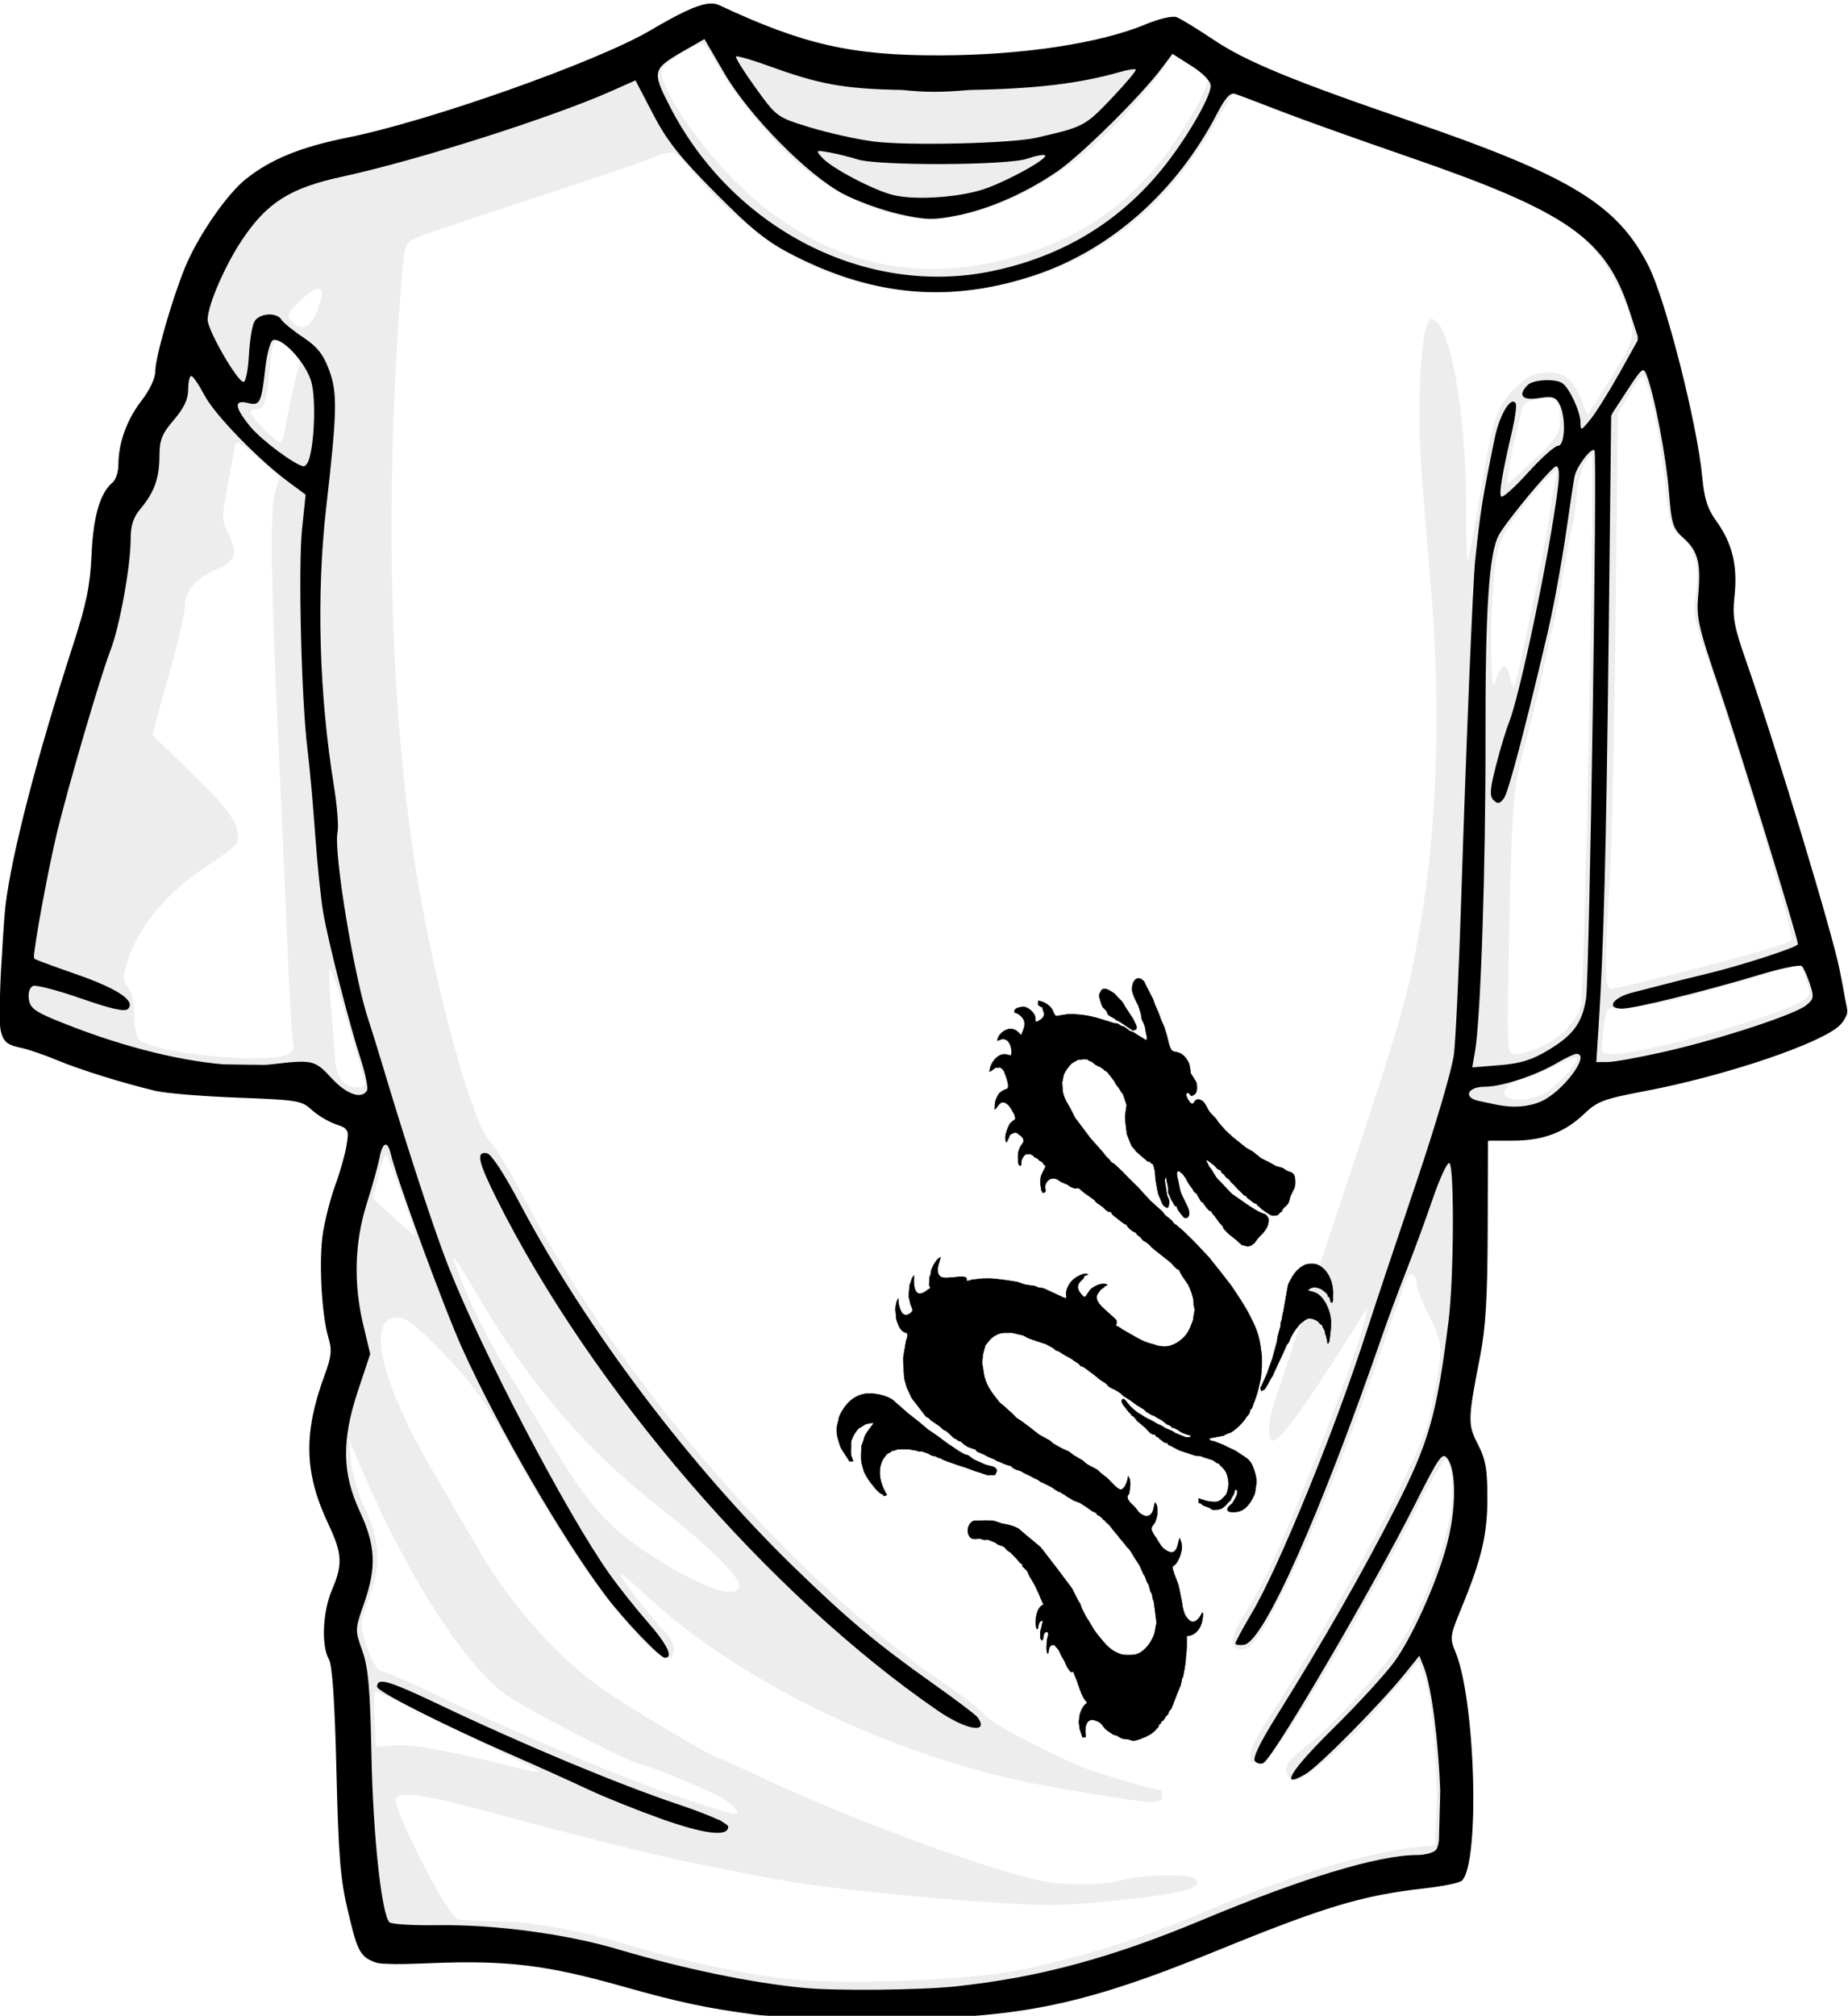
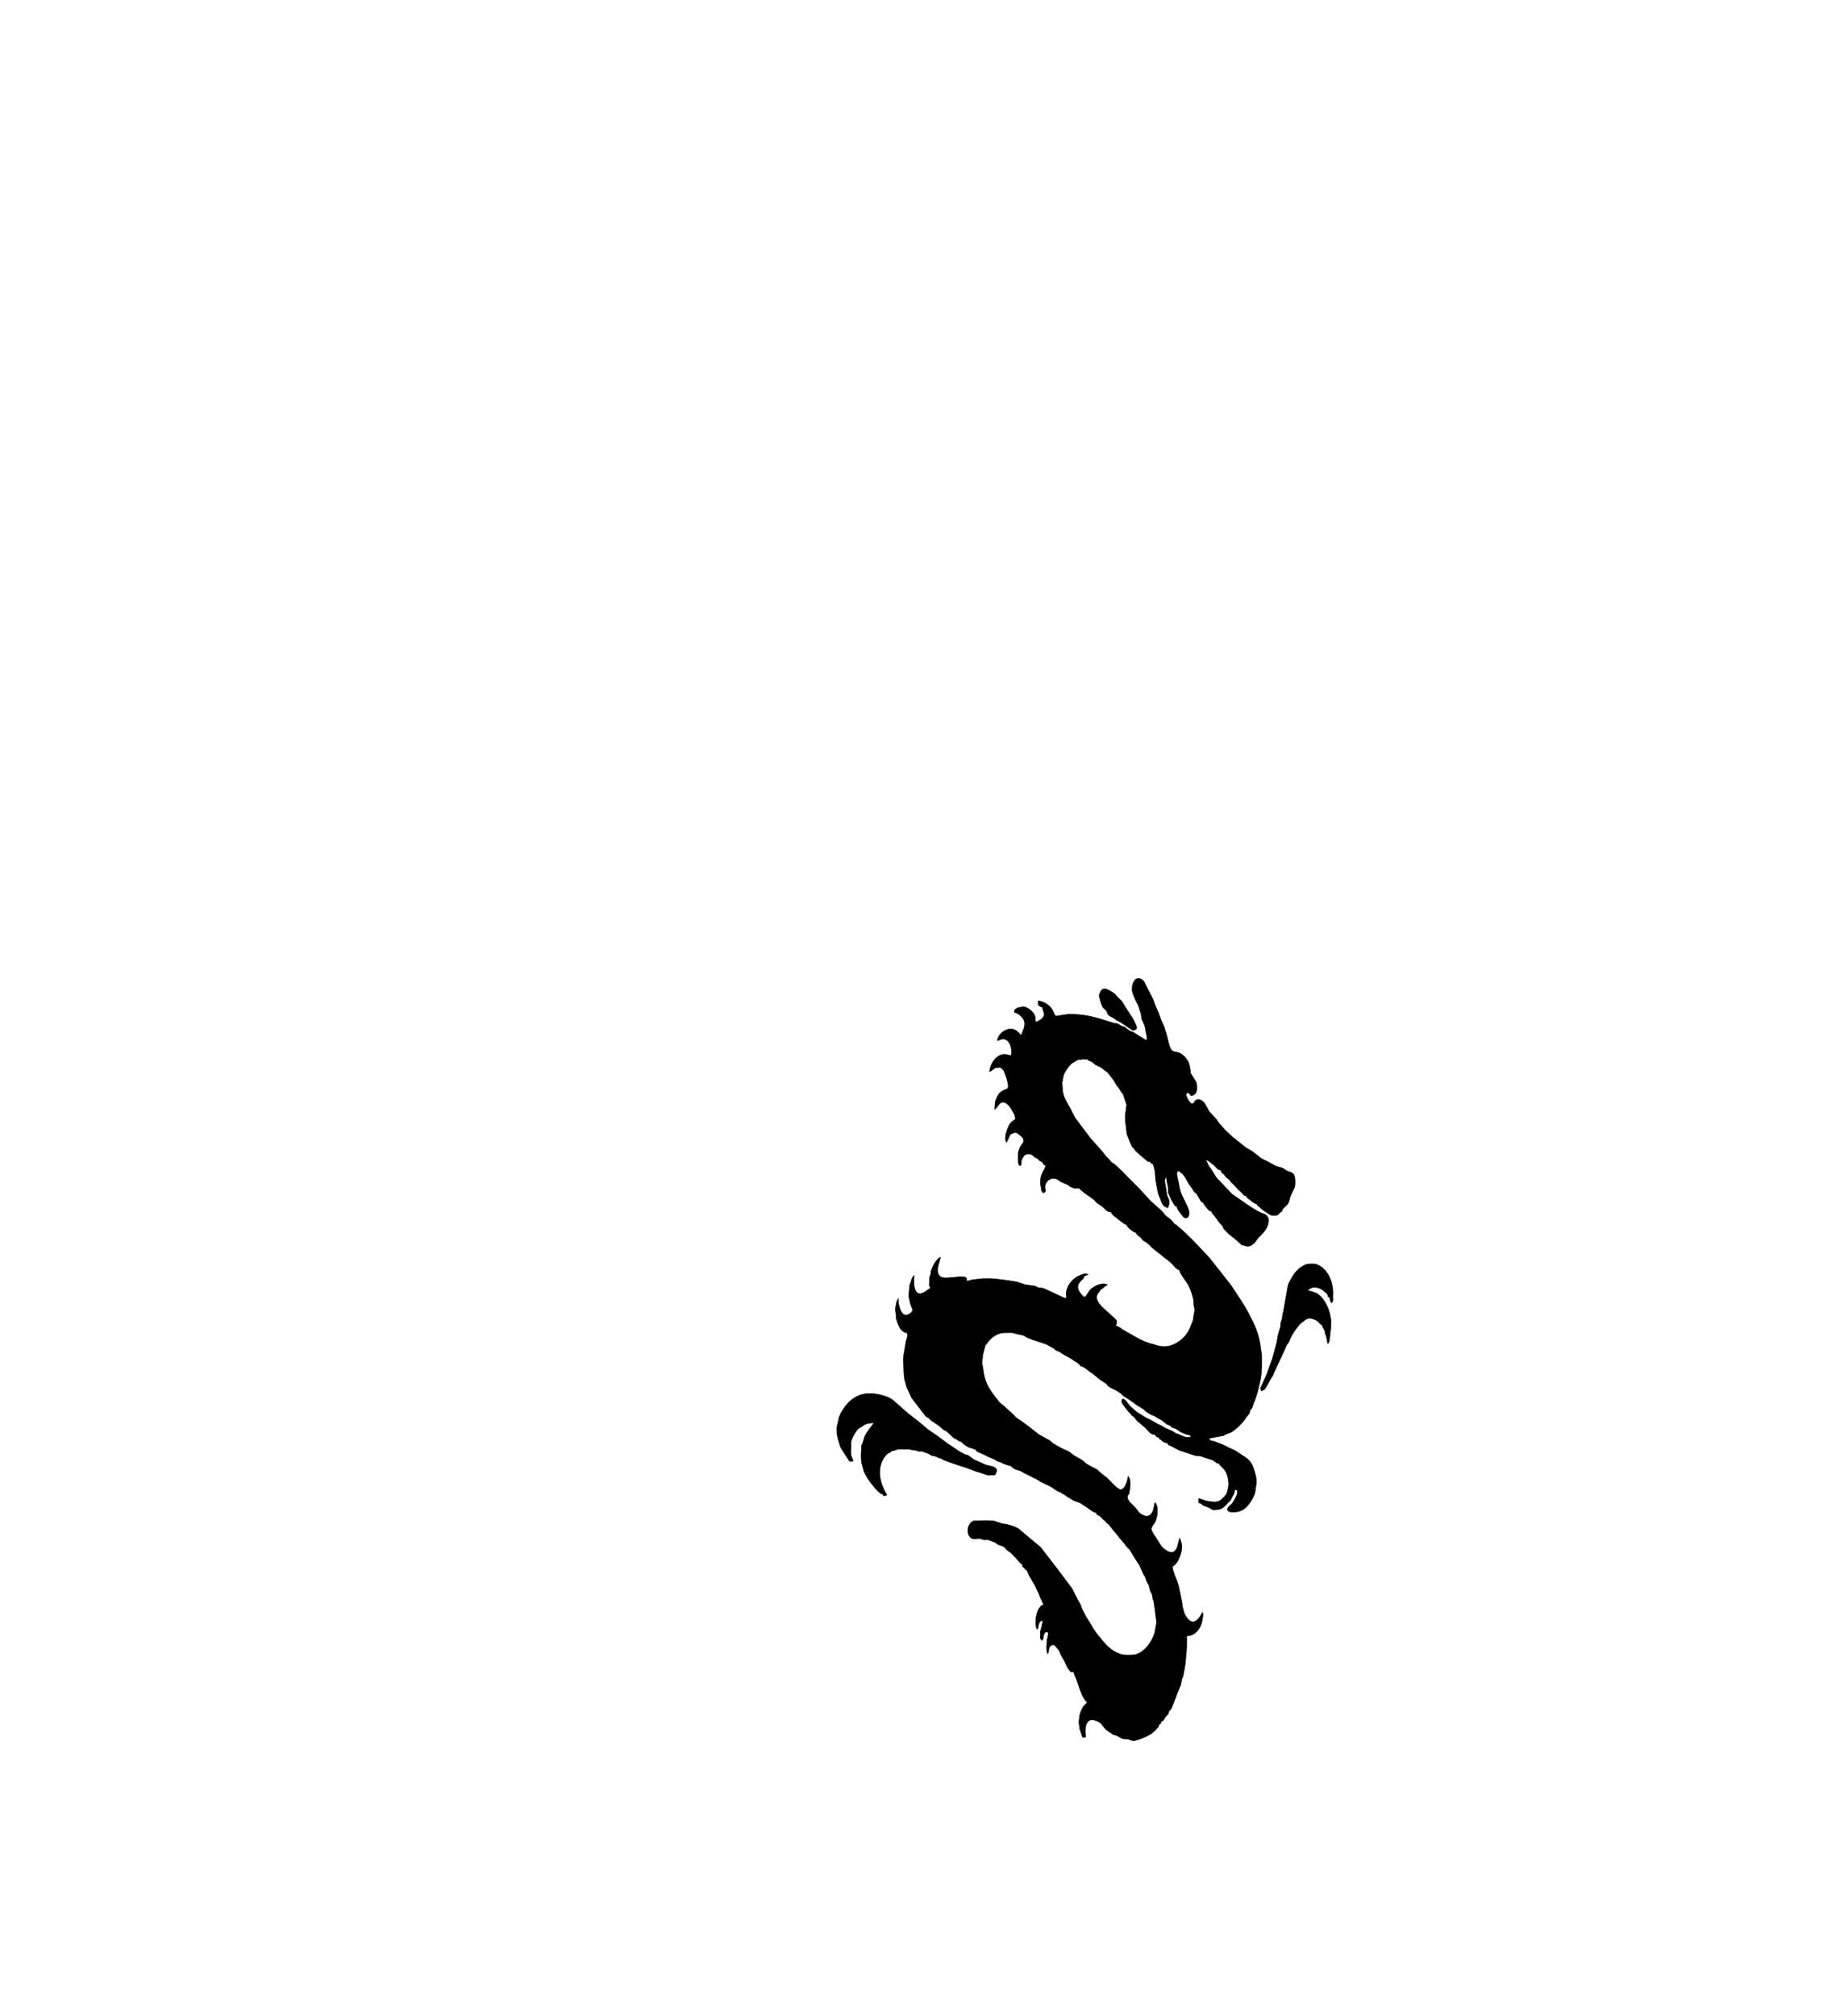
<svg xmlns="http://www.w3.org/2000/svg" xmlns:xlink="http://www.w3.org/1999/xlink" width="729.656" height="795.545">
  <title>My Shirt</title>
  <defs>
    <symbol width="3.658in" viewBox="0 0 1463 1595" id="svg_3" height="3.987in">
      <path stroke="black" id="svg_2" fill="#000000" d="m629,99c0,0 -1,7 -1,7c5,3 5,4 11,5c1,8 4,9 4,13c0,8 -14,13 -21,15c-1,-3 -1,-9 -2,-12c-5,-9 -18,-16 -27,-17c-5,0 -20,1 -23,6c-1,1 -1,2 -1,4c11,2 27,11 25,24c-1,8 -6,13 -8,19c-7,-3 -8,-8 -20,-11c-14,-4 -38,7 -40,21c5,-1 12,-4 16,-3c12,1 19,12 19,24c0,0 -1,7 -1,7c-9,0 -6,-2 -18,-2c-16,0 -34,15 -36,32c12,-4 12,-9 21,-7c5,-3 9,1 13,4c2,2 3,4 4,7c3,5 9,19 8,25c-1,4 -4,4 -7,5c-5,1 -10,4 -14,6c-5,4 -11,13 -12,19c0,0 -1,12 -1,12c6,-3 11,-12 18,-13c7,-2 17,5 21,10c2,2 4,5 6,8c3,4 5,5 5,10c5,4 -6,7 -11,11c-5,4 -12,18 -13,25c-1,4 0,8 2,11c6,-5 6,-11 11,-15c2,-1 4,-1 6,-2c8,-3 10,0 17,4c3,1 9,6 9,10c1,4 -6,8 -9,13c-6,10 -5,12 -5,23c0,3 0,10 4,11c2,1 3,-1 4,-3c0,0 0,-5 0,-5c1,-5 5,-9 9,-12c7,-3 15,-2 21,2c0,0 4,3 4,3c0,0 6,2 6,2c0,0 5,4 5,4c7,3 6,1 11,8c3,0 5,2 3,5c0,1 -9,12 -11,18c0,0 -1,6 -1,6c-1,13 2,11 2,19c0,0 4,5 4,5c12,-3 3,-5 6,-15c4,-9 13,-13 22,-12c6,0 11,3 16,6c0,0 18,6 18,6c0,0 5,3 5,3c2,1 12,4 14,4c3,0 5,-1 9,0c0,0 12,8 12,8c0,0 24,13 24,13c0,0 7,6 7,6c0,0 15,8 15,8c7,5 11,10 21,10c1,4 6,7 10,9c7,4 21,14 28,15c2,6 17,14 23,15c2,4 6,6 10,8c0,0 8,7 8,7c0,0 7,3 7,3c0,0 8,5 8,5c0,0 6,5 6,5c0,0 11,7 11,7c0,0 33,20 33,20c7,4 16,15 24,16c2,7 16,21 22,28c6,10 11,20 13,31c0,0 0,7 0,7c0,0 2,7 2,7c1,3 -1,8 -2,12c0,0 -2,10 -2,10c0,0 -8,15 -8,15c-4,6 -7,10 -13,15c-13,11 -33,19 -50,19c-5,0 -14,-1 -19,-2c0,0 -7,-2 -7,-2c-17,-3 -29,-7 -45,-14c0,0 -34,-15 -34,-15c-5,-3 -11,-6 -16,-7c1,-3 3,-6 2,-9c-1,-3 -8,-7 -11,-9c-10,-8 -22,-14 -31,-23c-9,-9 -10,-16 0,-24c2,-3 4,-4 8,-6c6,-3 4,-4 12,-6c-11,-6 -35,2 -44,10c0,0 -11,12 -11,12c-3,1 -6,-1 -8,-3c-5,-4 -13,-12 -10,-19c3,-7 12,-11 14,-13c1,-2 1,-3 1,-4c0,0 10,-3 10,-3c-5,-2 -13,-1 -18,1c-16,4 -35,17 -37,35c0,4 2,7 0,8c-3,1 -12,-3 -15,-4c0,0 -39,-14 -39,-14c-8,-2 -8,-1 -14,-2c0,0 -9,-3 -9,-3c0,0 -25,-3 -25,-3c0,0 -19,-5 -19,-5c-13,-2 -56,-7 -68,-7c0,0 -18,0 -18,0c0,0 -26,2 -26,2c-7,1 -4,2 -14,2c0,-2 1,-4 0,-5c-2,-3 -12,-3 -15,-3c0,0 -14,1 -14,1c0,0 -20,1 -20,1c-5,0 -14,0 -18,-4c-11,-10 1,-27 3,-35c-10,3 -20,16 -24,26c0,0 -1,6 -1,6c0,0 -3,6 -3,6c0,0 -1,14 -1,14c0,0 3,6 3,6c-10,4 -17,11 -28,10c-14,-1 -14,-24 -12,-34c-5,3 -6,6 -8,11c-6,11 -3,8 -5,18c0,4 -1,6 -1,10c0,0 3,11 3,11c0,4 7,12 6,16c-2,4 -12,9 -17,8c-3,0 -6,-1 -8,-3c-6,-5 -11,-19 -10,-28c-6,6 -6,14 -8,21c2,3 2,11 2,15c2,7 5,13 9,19c4,4 6,6 11,8c3,1 7,1 8,4c1,3 -3,11 -4,14c0,0 -7,30 -7,30c0,0 0,11 0,11c0,0 2,28 2,28c0,0 6,17 6,17c0,0 12,20 12,20c0,0 15,15 15,15c0,0 20,20 20,20c0,0 7,3 7,3c0,0 5,4 5,4c0,0 21,11 21,11c0,0 10,7 10,7c0,0 8,3 8,3c0,0 18,13 18,13c0,0 6,2 6,2c0,0 5,3 5,3c0,0 7,2 7,2c0,0 7,5 7,5c0,0 10,5 10,5c0,0 19,5 19,5c2,5 9,5 13,7c0,0 9,3 9,3c0,0 7,3 7,3c0,0 18,6 18,6c0,0 6,3 6,3c0,0 8,2 8,2c0,0 8,3 8,3c0,0 11,3 11,3c0,0 6,1 6,1c4,2 4,4 13,7c0,0 12,3 12,3c0,0 9,4 9,4c0,0 16,6 16,6c0,0 7,3 7,3c0,0 11,4 11,4c0,0 5,3 5,3c0,0 19,7 19,7c0,0 12,5 12,5c0,0 5,3 5,3c0,0 11,5 11,5c2,0 3,0 4,0c3,4 5,3 9,5c0,0 7,4 7,4c0,0 7,3 7,3c0,0 8,4 8,4c0,0 17,5 17,5c0,0 14,7 14,7c9,4 17,11 27,12c0,0 0,3 0,3c4,1 14,6 16,10c4,0 3,2 9,6c6,3 11,9 16,14c0,0 10,9 10,9c3,2 2,3 7,7c0,0 10,9 10,9c0,0 7,7 7,7c3,3 4,2 8,7c0,0 11,14 11,14c0,0 11,13 11,13c0,0 10,17 10,17c0,0 4,5 4,5c0,0 4,9 4,9c0,0 5,7 5,7c0,0 4,12 4,12c0,0 4,5 4,5c0,0 1,7 1,7c0,0 3,7 3,7c0,0 3,17 3,17c0,0 1,8 1,8c1,5 2,11 2,16c0,0 -2,7 -2,7c-1,5 -2,10 -4,14c-10,20 -32,38 -55,38c-13,0 -23,1 -36,-4c-16,-5 -29,-15 -41,-27c-7,-6 -13,-12 -19,-19c0,0 -9,-12 -9,-12c0,0 -9,-11 -9,-11c0,0 -10,-15 -10,-15c0,0 -4,-9 -4,-9c0,0 -5,-6 -5,-6c0,0 -15,-23 -15,-23c0,0 -37,-38 -37,-38c0,0 -40,-40 -40,-40c0,0 -42,-27 -42,-27c0,0 -12,-8 -12,-8c-10,-5 -29,-9 -41,-10c0,0 -19,-5 -19,-5c-15,-2 -31,-1 -47,-1c-3,0 -6,0 -9,2c-7,3 -13,13 -10,21c5,16 25,10 27,10c0,0 5,1 5,1c0,0 8,2 8,2c4,0 5,-1 11,0c0,0 16,5 16,5c3,1 4,3 8,4c5,2 10,2 15,5c0,0 7,6 7,6c0,0 8,4 8,4c0,0 15,12 15,12c4,3 8,9 14,10c0,0 0,4 0,4c0,0 12,9 12,9c0,0 5,9 5,9c0,0 13,17 13,17c0,0 8,13 8,13c0,0 3,5 3,5c0,0 3,6 3,6c0,0 8,14 8,14c-15,3 -21,23 -20,37c0,0 2,8 2,8c0,0 3,0 3,0c3,-9 2,-14 13,-16c0,0 -3,11 -3,11c0,0 -4,11 -4,11c0,0 0,12 0,12c0,0 4,4 4,4c6,-4 1,-7 7,-14c3,-3 9,-3 9,2c0,3 -2,7 -3,10c-1,4 -2,19 -1,23c0,2 2,3 3,4c0,0 3,-11 3,-11c2,-4 8,-7 13,-5c2,1 4,4 6,5c9,8 5,6 11,15c0,0 7,9 7,9c0,0 7,12 7,12c2,3 8,9 10,10c2,0 4,-1 6,-1c1,6 6,12 8,17c0,0 3,7 3,7c4,9 12,28 21,33c0,0 0,3 0,3c-9,4 -15,14 -18,23c0,0 -2,12 -2,12c0,0 2,13 2,13c0,0 7,16 7,16c0,0 8,-1 8,-1c-3,-12 -2,-30 14,-32c3,-1 13,2 16,3c12,4 14,13 23,17c0,0 15,8 15,8c0,0 9,2 9,2c5,2 10,5 15,6c0,0 13,1 13,1c9,2 10,4 20,2c8,-1 15,-4 23,-6c11,-4 19,-7 28,-15c4,-4 5,-2 6,-8c4,-1 5,-2 6,-6c6,-1 6,-3 10,-8c4,-4 8,-4 9,-11c5,-2 7,-6 9,-10c0,0 12,-23 12,-23c0,0 9,-16 9,-16c2,-6 2,-8 3,-11c0,0 3,-5 3,-5c2,-7 7,-26 7,-33c0,0 2,-14 2,-14c0,0 1,-14 1,-14c0,0 0,-15 0,-15c16,0 30,-8 37,-23c0,0 2,-6 2,-6c1,-6 3,-9 1,-15c-5,5 -6,9 -12,13c-13,10 -23,3 -32,-9c-2,-3 -5,-12 -6,-16c0,0 -1,-7 -1,-7c0,0 -6,-24 -6,-24c0,0 -2,-7 -2,-7c-4,-12 -14,-25 -15,-37c13,-3 25,-26 24,-38c0,-4 -3,-11 -5,-15c-5,9 -5,22 -16,26c-5,2 -11,0 -16,-2c-14,-6 -18,-14 -27,-25c-3,-3 -11,-12 -11,-16c-1,-4 5,-9 8,-12c6,-9 9,-21 6,-31c-1,-4 -2,-5 -5,-7c-1,4 -3,9 -4,13c-3,10 -14,15 -24,11c-14,-5 -12,-7 -22,-16c0,0 -12,-9 -12,-9c-5,-5 -10,-11 -2,-16c2,-10 7,-25 -2,-33c-1,9 -9,26 -20,25c-4,-1 -10,-5 -13,-7c0,0 -19,-15 -19,-15c0,0 -12,-7 -12,-7c0,0 -13,-9 -13,-9c0,0 -10,-4 -10,-4c0,0 -12,-5 -12,-5c-9,-4 -9,-6 -15,-9c0,0 -20,-9 -20,-9c0,0 -12,-7 -12,-7c0,0 -14,-5 -14,-5c0,0 -8,-3 -8,-3c0,0 -9,-4 -9,-4c0,0 -9,-4 -9,-4c0,0 -7,-5 -7,-5c0,0 -28,-12 -28,-12c0,0 -23,-14 -23,-14c0,0 -21,-12 -21,-12c0,0 -12,-6 -12,-6c0,0 -7,-6 -7,-6c0,0 -23,-16 -23,-16c0,0 -11,-7 -11,-7c-4,-4 -11,-11 -15,-15c-15,-16 -22,-27 -25,-49c-1,-4 -2,-7 -2,-11c1,-10 1,-14 5,-24c0,0 3,-8 3,-8c1,-2 3,-3 5,-5c10,-11 25,-18 40,-19c3,0 4,0 7,0c0,0 15,0 15,0c0,0 10,2 10,2c0,0 17,3 17,3c6,2 9,4 12,5c0,0 14,4 14,4c0,0 31,8 31,8c0,0 19,8 19,8c2,1 3,3 6,4c0,0 7,2 7,2c0,0 12,6 12,6c0,0 19,8 19,8c0,0 5,3 5,3c6,3 14,6 18,11c6,0 18,8 23,11c0,0 6,3 6,3c0,0 19,12 19,12c0,0 8,4 8,4c5,2 8,4 12,8c8,5 13,5 21,9c0,0 10,5 10,5c0,0 5,4 5,4c0,0 20,10 20,10c0,0 14,8 14,8c0,0 17,8 17,8c0,0 7,5 7,5c0,0 13,6 13,6c0,0 7,2 7,2c0,0 6,3 6,3c0,0 12,5 12,5c0,0 13,8 13,8c5,2 8,1 12,6c6,0 16,5 21,8c6,3 18,6 25,7c0,0 0,4 0,4c0,0 -11,0 -11,0c0,0 -26,-8 -26,-8c0,0 -8,-4 -8,-4c0,0 -18,-6 -18,-6c0,0 -8,-4 -8,-4c0,0 -9,-3 -9,-3c0,0 -18,-8 -18,-8c0,0 -11,-4 -11,-4c0,0 -23,-11 -23,-11c-5,-3 -16,-10 -20,-14c0,0 -7,-7 -7,-7c-2,-1 -7,-7 -10,-3c-3,3 1,8 3,10c0,0 11,11 11,11c3,3 8,6 10,9c7,2 8,6 13,10c0,0 20,13 20,13c8,6 12,13 24,13c2,4 5,5 9,5c1,4 3,3 6,5c6,4 8,6 16,6c1,4 3,4 7,5c0,0 22,9 22,9c0,0 39,10 39,10c0,0 13,1 13,1c0,0 11,3 11,3c0,0 20,5 20,5c5,2 8,6 17,7c0,0 0,3 0,3c4,1 4,1 6,4c4,1 11,10 12,14c4,10 5,19 1,29c-2,6 -2,7 -7,11c-13,11 -20,12 -36,10c0,0 -9,-1 -9,-1c0,0 -20,-5 -20,-5c0,0 0,8 0,8c6,1 6,2 11,5c0,0 14,4 14,4c4,1 6,4 10,4c2,1 4,1 6,0c14,1 22,-4 32,-13c0,0 6,-4 6,-4c0,0 3,-5 3,-5c5,-7 6,-5 8,-15c0,0 6,0 6,0c0,2 0,5 0,7c-2,6 -9,15 -13,19c-3,2 -12,7 -12,11c0,5 12,5 15,5c8,0 17,-1 25,-5c11,-5 24,-19 29,-31c0,0 4,-20 4,-20c0,-10 -6,-25 -11,-33c-7,-10 -17,-14 -27,-19c-19,-10 -14,-7 -33,-14c0,0 -10,-4 -10,-4c0,0 -23,-7 -23,-7c-6,-1 -10,0 -13,-6c0,0 37,-5 37,-5c4,-3 12,-4 18,-6c13,-6 29,-17 38,-28c5,-5 9,-6 10,-14c5,-2 6,-6 8,-11c4,-6 11,-22 13,-29c0,0 2,-6 2,-6c0,0 4,-13 4,-13c0,0 1,-6 1,-6c2,-14 2,-19 2,-33c0,-9 -1,-7 -2,-15c-4,-30 -15,-46 -31,-70c-6,-8 -11,-15 -17,-22c0,0 -23,-27 -23,-27c0,0 -22,-22 -22,-22c0,0 -34,-33 -34,-33c0,0 -21,-17 -21,-17c0,0 -7,-6 -7,-6c0,0 -14,-11 -14,-11c0,0 -20,-15 -20,-15c0,0 -18,-12 -18,-12c0,0 -6,-3 -6,-3c0,0 -6,-6 -6,-6c0,0 -16,-10 -16,-10c0,0 -7,-7 -7,-7c0,0 -29,-20 -29,-20c0,0 -31,-26 -31,-26c0,0 -25,-19 -25,-19c0,0 -11,-9 -11,-9c0,0 -22,-16 -22,-16c0,0 -7,-3 -7,-3c0,0 -6,-6 -6,-6c0,0 -7,-5 -7,-5c0,0 -9,-9 -9,-9c0,0 -30,-26 -30,-26c0,0 -38,-39 -38,-39c0,0 -11,-17 -11,-17c-8,-11 -18,-22 -19,-36c0,0 -1,-14 -1,-14c1,-2 2,-4 2,-6c0,0 2,-7 2,-7c3,-7 14,-18 20,-22c0,0 16,-7 16,-7c0,0 7,0 7,0c0,0 5,-1 5,-1c5,0 5,1 11,0c2,3 9,4 13,6c0,0 6,4 6,4c12,6 10,2 25,12c0,0 6,3 6,3c0,0 16,16 16,16c0,0 5,7 5,7c0,0 7,7 7,7c3,3 6,9 10,11c0,0 9,21 9,21c0,0 -4,20 -4,20c0,0 0,8 0,8c0,0 4,27 4,27c0,0 6,12 6,12c0,0 6,11 6,11c0,0 4,3 4,3c0,0 6,6 6,6c0,0 10,7 10,7c0,0 20,13 20,13c0,0 5,0 5,0c2,5 5,2 8,6c0,0 4,13 4,13c0,0 1,14 1,14c1,5 5,24 7,29c0,0 4,7 4,7c5,10 7,16 19,18c2,-4 5,-9 3,-14c0,-2 -3,-5 -5,-10c0,0 -3,-16 -3,-16c-1,-6 -5,-14 2,-18c0,11 6,17 4,29c0,0 8,14 8,14c0,0 9,12 9,12c0,0 4,0 4,0c0,2 1,3 2,5c1,3 13,14 15,16c6,3 12,2 14,-6c1,-8 -8,-19 -12,-26c-10,-15 -10,-17 -14,-34c-1,-3 -4,-13 -4,-16c1,-2 1,-5 3,-5c3,-1 12,6 14,8c8,8 8,11 14,18c0,0 7,7 7,7c3,4 5,8 10,9c0,0 12,16 12,16c0,0 5,2 5,2c1,3 12,13 15,15c2,1 3,1 5,1c1,4 5,6 8,9c0,0 12,13 12,13c4,3 9,6 10,11c0,0 11,9 11,9c0,0 21,13 21,13c0,0 13,9 13,9c0,0 15,3 15,3c0,0 9,-2 9,-2c3,-3 4,-2 7,-4c0,0 9,-9 9,-9c7,-6 14,-10 20,-17c4,-4 8,-13 7,-19c-1,-4 -6,-8 -9,-9c0,0 -7,-2 -7,-2c-13,-4 -24,-10 -36,-16c0,0 -39,-21 -39,-21c0,0 -27,-22 -27,-22c-5,-4 -6,-4 -11,-9c0,0 -12,-15 -12,-15c0,0 -5,-5 -5,-5c-3,-4 -6,-9 -8,-13c2,0 3,0 5,1c0,0 15,9 15,9c7,5 7,8 16,9c2,6 4,5 8,8c0,0 5,5 5,5c4,3 5,3 8,5c0,0 5,5 5,5c0,0 7,5 7,5c0,0 8,7 8,7c0,0 8,6 8,6c6,3 7,8 14,8c2,4 3,4 7,6c5,3 13,9 19,9c2,5 4,3 8,7c5,4 22,13 29,15c3,0 8,0 11,0c9,-1 6,-5 14,-7c2,-7 10,-9 15,-14c5,-6 4,-9 7,-15c0,0 11,-17 11,-17c1,-4 1,-6 1,-10c0,-3 0,-6 -1,-9c-4,-10 -13,-8 -21,-12c-5,-2 -4,-3 -11,-5c0,0 -14,-3 -14,-3c0,0 -21,-9 -21,-9c0,0 -16,-6 -16,-6c0,0 -21,-13 -21,-13c0,0 -16,-7 -16,-7c0,0 -34,-21 -34,-21c0,0 -7,-5 -7,-5c0,0 -11,-8 -11,-8c0,0 -17,-15 -17,-15c0,0 -5,-6 -5,-6c0,0 -16,-13 -16,-13c-4,-4 -8,-13 -15,-19c-5,-4 -14,-7 -20,-3c-3,2 -4,6 -8,6c-5,1 -15,-13 -15,-17c0,-1 1,-2 2,-3c3,-3 8,2 10,5c9,-1 15,-5 15,-15c0,-4 0,-7 -2,-11c0,0 -13,-16 -13,-16c-1,-3 -1,-14 -6,-22c-6,-8 -13,-14 -23,-17c-6,-2 -15,-1 -19,-6c-6,-8 -7,-16 -10,-25c0,0 -7,-18 -7,-18c0,0 -8,-14 -8,-14c0,0 -5,-11 -5,-11c0,0 -9,-16 -9,-16c0,0 -5,-11 -5,-11c0,0 -8,-12 -8,-12c0,0 -6,-9 -6,-9c0,0 -4,-6 -4,-6c-3,-5 -3,-7 -9,-10c-14,-8 -25,4 -25,18c0,7 10,23 15,30c2,5 5,11 7,17c0,0 1,8 1,8c0,0 7,12 7,12c4,10 2,11 5,19c0,2 2,5 1,8c-2,3 -7,0 -10,-2c0,0 -7,-3 -7,-3c0,0 -16,-8 -16,-8c0,0 -10,-3 -10,-3c0,0 -12,-7 -12,-7c-4,-2 -4,0 -12,-4c-8,-5 -9,-2 -16,-4c0,0 -16,-4 -16,-4c-28,-7 -51,-12 -81,-13c-9,-1 -19,0 -28,1c0,0 -17,2 -17,2c-5,-1 -6,-9 -13,-16c-8,-7 -20,-12 -31,-13zm234,57c2,0 7,-1 9,-3c1,-2 0,-5 -1,-7c-3,-5 -7,-12 -11,-16c0,0 -16,-19 -16,-19c0,0 -5,-7 -5,-7c-5,-5 -6,-5 -11,-9c-9,-7 -5,-6 -17,-12c0,0 -7,-3 -7,-3c-8,-3 -16,-5 -21,4c-1,2 -3,4 -3,6c0,2 4,12 5,15c4,9 6,8 12,13c3,3 3,6 5,8c5,3 10,5 15,7c0,0 5,3 5,3c0,0 10,4 10,4c0,0 31,16 31,16zm309,674c0,0 2,6 2,6c2,-1 6,-2 8,-3c4,-3 12,-15 15,-19c0,0 6,-7 6,-7c0,0 4,-7 4,-7c0,0 24,-38 24,-38c0,0 7,-12 7,-12c0,0 6,-6 6,-6c0,0 3,-6 3,-6c6,-9 12,-16 20,-23c0,0 4,-4 4,-4c3,-2 9,-5 12,-7c2,-1 4,-2 7,-3c8,-2 19,1 26,5c4,3 6,6 11,7c1,8 7,7 7,16c3,4 5,14 6,19c2,-1 3,-2 4,-4c1,-2 3,-19 4,-23c0,-4 1,-9 1,-13c-1,-21 -14,-43 -32,-53c-8,-4 -17,-5 -25,-7c10,-10 31,-6 41,2c5,3 8,4 9,10c0,0 4,0 4,0c0,3 1,7 3,10c3,3 5,-1 5,-4c0,0 0,-7 0,-7c1,-9 0,-17 -3,-26c-7,-19 -26,-35 -47,-35c-7,0 -12,0 -19,2c-11,4 -19,9 -27,17c-4,4 -12,15 -15,20c0,0 -10,41 -10,41c0,0 -2,8 -2,8c0,0 -2,6 -2,6c0,0 -2,9 -2,9c0,0 -3,7 -3,7c0,0 -1,8 -1,8c0,0 -3,7 -3,7c0,0 -4,11 -4,11c0,0 -2,10 -2,10c0,0 -12,32 -12,32c0,0 -7,14 -7,14c0,0 -6,13 -6,13c0,0 -11,18 -11,18c-3,4 -2,5 -6,9zm-1023,131c0,0 9,0 9,0c-2,-6 -3,-7 -5,-11c-1,-6 0,-12 0,-18c0,-3 0,-4 0,-7c3,-9 12,-21 20,-26c0,0 9,-4 9,-4c0,0 6,-3 6,-3c6,-2 16,-3 22,-3c-2,4 -11,11 -15,16c-9,9 -8,11 -13,22c-1,2 -3,4 -3,6c0,0 -1,15 -1,15c0,0 0,8 0,8c0,7 2,11 4,17c0,0 3,8 3,8c6,10 14,19 23,27c2,3 15,13 18,14c2,1 3,1 5,1c2,6 4,3 10,2c0,0 -7,-10 -7,-10c-11,-18 -15,-39 -2,-57c4,-5 12,-13 18,-13c5,-4 6,-3 12,-4c8,-2 4,-2 15,-2c0,0 19,0 19,0c0,0 12,2 12,2c6,0 7,1 12,2c4,1 5,0 8,0c0,0 18,5 18,5c0,0 6,3 6,3c0,0 11,2 11,2c0,0 8,3 8,3c4,1 5,0 9,3c0,0 13,4 13,4c0,0 26,7 26,7c0,0 20,5 20,5c0,0 24,7 24,7c0,0 9,2 9,2c0,0 19,5 19,5c0,0 12,0 12,0c0,0 7,0 7,0c6,-7 7,-11 -3,-15c0,0 -20,-4 -20,-4c0,0 -29,-10 -29,-10c0,0 -14,-8 -14,-8c0,0 -9,-2 -9,-2c0,0 -14,-6 -14,-6c0,0 -17,-9 -17,-9c0,0 -10,-5 -10,-5c0,0 -26,-15 -26,-15c0,0 -23,-12 -23,-12c0,0 -23,-15 -23,-15c0,0 -25,-15 -25,-15c0,0 -40,-27 -40,-27c-16,-8 -40,-12 -58,-12c-26,0 -50,11 -66,31c-3,3 -7,9 -9,13c0,0 -2,7 -2,7c-1,4 -3,8 -4,12c0,0 0,11 0,11c1,6 7,24 11,29c0,0 20,24 20,24z" />
    </symbol>
  </defs>
  <g>
    <title>Layer 1</title>
    <g id="layer1">
-       <path stroke-width="8" fill="#000000" fill-opacity="0.071" id="path1951" d="m279.309,10.815c-3.244,-0.014 -16.755,7.105 -23.125,12.188c-3.607,2.879 -41.346,17.27 -67.281,25.656c-29.333,9.485 -37.744,11.801 -53.469,14.781c-24.619,4.666 -38.647,15.469 -50,38.469c-3.215,6.514 -7.033,16.945 -8.469,23.188c-1.436,6.243 -3.295,12.059 -4.125,12.906c-0.83,0.847 -1.5,4.547 -1.5,8.25c0,6.464 -0.688,7.845 -10.531,21.188c-1.387,1.879 -3.1,8.237 -3.812,14.156c-0.94,7.812 -2.303,11.877 -5.031,14.781c-3.156,3.36 -4.005,6.68 -5.25,20.688c-1.606,18.076 -2.365,21.19 -13.438,56.406c-8.523,27.108 -15.503,53.837 -20.156,77c-3.555,17.694 -6.501,43.812 -5.406,48.094c0.379,1.482 3.731,3.807 7.438,5.156c3.707,1.349 10.827,3.937 15.812,5.75c27.925,10.154 36.867,11.875 65.156,12.531l27.219,0.625l5.688,5.688c4.96,4.96 6.677,5.688 13.719,5.688c4.429,0 8.064,0.519 8.062,1.188c-0.005,3.277 -8.673,35.69 -10.5,39.281c-3.3,6.483 -4.486,27.051 -2.312,39.781c2.914,17.065 2.54,22.889 -2.531,39.688c-5.375,17.804 -4.852,23.68 3.875,43.562c5.814,13.246 6.165,19.782 1.719,31.062c-3.703,9.395 -4.156,18.07 -1.219,23.219c1.378,2.415 2.329,16.162 3,43.25c0.995,40.146 3.906,62.923 8.625,67.781c1.569,1.615 4.266,1.766 11.625,0.594c10.822,-1.724 47.065,0.143 59.844,3.094c4.462,1.03 16.892,4.316 27.594,7.281c19.496,5.402 47.809,11.38 59.969,12.656c3.567,0.375 22.201,0.487 41.375,0.25c28.242,-0.35 38.082,-1.117 51.875,-3.969c28.831,-5.961 43.27,-10.546 74.688,-23.781c34.565,-14.562 59.88,-22.277 79.812,-24.312c8.15,-0.832 11.411,-1.88 12.562,-4.031c2.066,-3.86 1.986,-38.558 -0.125,-54.5c-0.924,-6.976 -3.216,-17.16 -5.094,-22.625l-3.406,-9.906l5.969,-13.938c11.529,-26.843 13.216,-48.04 4.781,-60.469c-3.142,-4.63 -3.854,-7.172 -3.031,-11c9.559,-44.505 11.072,-81.858 4.688,-115.875l-1.031,-5.469l11.156,1.25c20.153,2.278 28.744,-0.01 38.5,-10.281c3.503,-3.688 6.68,-5.181 12.969,-6.031c19.822,-2.681 45.884,-9.449 66.719,-17.344c19.36,-7.336 19.01,-6.725 13.812,-23.875c-1.764,-5.822 -5.468,-18.628 -8.219,-28.438c-6.635,-23.659 -16.206,-54.521 -26.125,-84.188c-7.262,-21.717 -7.988,-25.166 -7.031,-33.406c1.357,-11.695 -1.124,-20.956 -7.031,-26.219c-4.264,-3.799 -4.721,-5.28 -5.719,-19.312c-1.022,-14.37 -7.306,-43.662 -10.781,-50.156c-0.875,-1.636 -1.594,-4.794 -1.594,-7.031c0,-2.237 -1.963,-9.327 -4.344,-15.75c-6.562,-17.703 -18.94,-30.154 -40.156,-40.406c-8.98,-4.34 -26.18,-11.247 -38.219,-15.375c-65.393,-22.421 -78.472,-27.768 -94.875,-38.656c-7.667,-5.089 -10.001,-5.928 -12.781,-4.594c-14.617,7.016 -56.572,13.25 -89.219,13.25c-32.698,-0 -55.625,-4.516 -79.562,-15.656c-4.459,-2.075 -9.757,-3.773 -11.75,-3.781zm-2.188,6.469c0.938,0 3.166,2.841 4.938,6.312c5.845,11.456 23.105,32.784 33.406,41.281c20.173,16.64 43.733,24.53 61.844,20.688c19.568,-4.152 36.578,-12.829 53.719,-27.375c8.476,-7.193 24.49,-24.945 29.625,-32.812l2.625,-3.969l6.719,4.438c3.695,2.445 6.719,5.189 6.719,6.094c0,3.856 -10.175,21.285 -18.562,31.812c-17.183,21.568 -39.613,34.681 -69,40.344c-35.639,6.867 -68.743,-3.621 -97.062,-30.781c-15.181,-14.56 -31.031,-37.689 -31.031,-45.281c0,-2.281 12.656,-10.75 16.062,-10.75zm210.031,19.438c0.245,0 5.483,2.094 11.625,4.625c6.142,2.531 15.555,6.106 20.906,7.969c5.351,1.863 23.505,8.157 40.344,14c36.041,12.505 54.199,20.949 64.375,29.906c7.866,6.924 16.209,20.934 19.219,32.25c2.056,7.733 1.434,9.426 -10.219,27.906l-6.562,10.406l-2.25,-5.562c-3.505,-8.672 -6.613,-11.219 -13.562,-11.219c-4.976,0 -7.515,1.221 -12.688,6.094c-7.458,7.025 -8.982,11.794 -14.594,45.781c-1.988,12.039 -3.902,22.191 -4.25,22.562c-0.349,0.372 -0.625,-9.323 -0.625,-21.562c0,-38.311 -6.624,-73.969 -13.719,-73.969c-4.057,0 -6.004,32.762 -3.719,62.438c0.955,12.41 1.997,25.228 3.625,44.594c3.874,46.09 2.39,92.872 -4.156,131.312c-5.055,29.684 -6.339,34.194 -33.969,117.406c-12.467,37.545 -23.394,70.511 -24.281,73.25c-1.948,6.015 -2.131,13.656 -0.312,13.656c3.339,0 12.297,-12.348 34.125,-47.031l3.562,-5.656l-1.094,4.844c-1.786,7.808 -9.298,28.817 -20.562,57.562c-12.085,30.837 -18.997,45.951 -26.562,58c-5.92,9.429 -6.628,12.966 -2.875,14.406c4.405,1.69 8.996,-4.613 20.281,-27.812c12.79,-26.293 21.304,-47.774 39.562,-99.719c2.978,-8.472 5.932,-16.663 6.562,-18.219c1.381,-3.405 4.063,-2.193 4.062,1.844c0,1.589 2.312,7.496 5.125,13.125c5.557,11.12 5.557,11.425 -0.188,39.75c-2.857,14.088 -36.22,76.407 -62.781,117.312c-9.026,13.9 -10.227,18.875 -4.562,18.875c2.244,0 6.008,-4.179 12.375,-13.781c13.145,-19.822 35.616,-58.746 48.844,-84.594c6.275,-12.263 11.978,-21.951 12.656,-21.531c2.527,1.562 3.328,13.879 1.5,22.969c-3.824,19.013 -13.777,42.818 -22.531,53.969c-11.946,15.215 -25.196,29.324 -33.688,35.875c-6.406,4.942 -8.665,7.733 -8.312,10.188c0.266,1.855 1.598,3.589 2.938,3.844c3.706,0.705 21.958,-15.367 36.438,-32.062l12.938,-14.938l1.875,4.625c2.989,7.482 5.806,35.83 5.219,52.469l-0.531,15.406l-4.875,0.438c-21.368,1.904 -52.38,11.223 -87.562,26.312c-23.463,10.063 -49.075,18.015 -73.031,22.656c-19.975,3.87 -68.811,5.675 -89.938,3.344c-17.02,-1.878 -43.416,-7.44 -61.594,-13c-20.309,-6.212 -39.84,-9.754 -54.094,-9.781c-6.367,-0.012 -13.06,-0.424 -14.844,-0.906c-4.109,-1.11 -26.312,-44.491 -24.375,-47.625c1.904,-3.081 12.33,-1.379 43.031,7.062c21.937,6.032 57.231,14.891 70.531,17.688c10.952,2.303 19.181,3.919 38.125,7.469c21.766,4.079 84.865,9.878 107,9.844c15.821,-0.025 50.812,-4.156 55.25,-6.531c2.621,-1.403 3.014,-2.33 1.594,-3.75c-2.184,-2.184 -21.073,-1.805 -29.438,0.594c-7.438,2.133 -24.03,1.996 -33.469,-0.281c-25.469,-6.146 -74.154,-24.33 -109.625,-40.938c-8.777,-4.109 -16.254,-7.469 -16.625,-7.469c-1.489,0 -32.516,-18.436 -43.375,-25.781c-17.797,-12.037 -37.3,-33.529 -49.5,-54.5c-5.699,-9.797 -14.24,-24.411 -18.969,-32.469c-20.593,-35.088 -26.542,-60.719 -14.094,-60.719c3.515,0 7.479,3.073 18.281,14.219c11.437,11.801 16.098,18.368 27.375,38.5c17.29,30.865 31.693,52.555 45.438,68.469c11.536,13.357 18,16.838 18,9.688c0,-2.153 -1.577,-5.301 -3.469,-7c-4.196,-3.767 -17.625,-21.033 -17.625,-22.656c0,-0.643 3.818,2.453 8.5,6.875c38.678,36.531 102.743,66.984 162.562,77.281c39.921,6.872 42.969,7.103 42.969,3.5c0,-1.338 -0.382,-2.438 -0.844,-2.438c-2.996,0 -26.917,-7.209 -33.062,-9.969c-18.842,-8.463 -33.659,-16.581 -36.625,-20.062c-1.784,-2.093 -8.351,-7.222 -14.594,-11.406c-59.173,-39.659 -129.327,-120.327 -166.281,-191.219c-5.579,-10.702 -11.741,-21.035 -13.719,-22.969c-7.388,-7.221 -22.392,-62.211 -29.781,-109.188c-10.294,-65.444 -12.163,-146.855 -5.344,-231.812c1.005,-12.526 1.458,-13.908 5.156,-15.688c2.23,-1.073 22.634,-7.981 45.375,-15.344c22.741,-7.363 44.388,-14.713 48.094,-16.344c3.706,-1.631 7.738,-2.566 8.938,-2.062c1.199,0.503 5.313,4.862 9.156,9.656c8.503,10.607 25.368,24.482 38.156,31.406c21.021,11.382 47.418,16.352 70.312,13.219c42.145,-5.768 73.406,-27.147 95.594,-65.312c4.018,-6.911 7.505,-12.563 7.75,-12.562zm-361.812,77.281c2.271,-0.4 2.376,2.453 0.062,8.344c-2.86,7.281 -6.624,8.783 -10.438,4.188c-1.876,-2.26 -1.318,-3.347 4.031,-8.25c2.848,-2.61 4.981,-4.041 6.344,-4.281zm-16.562,20c0.713,0 3.22,1.672 5.562,3.688l4.25,3.656l-2.469,10.531c-1.356,5.788 -2.874,13.25 -3.406,16.594c-0.532,3.344 -1.542,6.094 -2.219,6.094c-1.528,0 -11.594,-10.284 -11.594,-11.844c0,-0.626 1.008,-1.125 2.25,-1.125c3.082,0 4.315,-3.758 5.406,-16.625c0.511,-6.02 1.506,-10.969 2.219,-10.969zm539.781,14.594c2.128,0 6.538,20.731 8.719,40.938c1.874,17.368 2.401,19.211 6.344,22.312c5.583,4.392 7.595,11.981 5.938,22.469c-1.166,7.377 -0.635,10.365 4.406,24.969c14.734,42.679 34.871,110.25 33.312,111.719c-1.66,1.564 -15.485,5.598 -43.969,12.844c-13.748,3.497 -25.966,6.375 -27.156,6.375c-2.648,0 -2.772,-8.135 -0.625,-41.625c0.848,-13.225 1.917,-60.373 2.375,-104.75l0.844,-80.688l4.25,-7.281c2.346,-4.004 4.851,-7.281 5.562,-7.281zm-37.75,8.438c4.158,0.03 5.323,2.584 5.125,9.406c-0.14,4.803 -1.772,7.165 -10.594,15.344l-10.406,9.656l1.031,-7.219c0.566,-3.977 1.612,-9.418 2.344,-12.094c0.732,-2.675 1.779,-6.837 2.312,-9.25c0.768,-3.477 2.185,-4.632 6.812,-5.5c1.296,-0.243 2.415,-0.351 3.375,-0.344zm-517.156,17.688c1.133,-0.009 3.489,1.779 8.125,5.938l8.562,7.688l-1.875,6.469c-1.928,6.721 -1.371,40.68 1.688,103.781c0.821,16.944 2.266,49.262 3.188,71.812c0.921,22.55 2.09,41.654 2.594,42.469c0.504,0.815 -0.531,2.251 -2.281,3.188c-7.767,4.157 -54.312,-0.522 -58.781,-5.906c-1.05,-1.265 -1.874,-5.718 -1.844,-9.906c0.033,-4.571 -0.954,-8.763 -2.438,-10.469c-2.104,-2.419 -2.166,-3.857 -0.438,-9.719c4.238,-14.372 16.247,-28.637 33.031,-39.25c5.179,-3.275 9.821,-7.002 10.312,-8.281c2.145,-5.589 -1.886,-11.881 -17.281,-26.875l-16.062,-15.625l1.688,-6.25c0.932,-3.443 3.815,-13.861 6.406,-23.156c2.591,-9.296 4.719,-18.803 4.719,-21.125c0,-6.176 4.281,-11.294 12.344,-14.75c7.925,-3.397 8.854,-6.42 4.562,-14.719c-2.292,-4.432 -2.277,-6.178 -0.031,-18.156c1.367,-7.291 2.686,-14.518 2.938,-16.062c0.113,-0.692 0.36,-1.09 0.875,-1.094zm534.469,4.938c0.109,-0.003 0.225,0.038 0.312,0.125c1.38,1.38 -2.761,211.44 -4.281,217.188c-1.732,6.551 -8.498,13.129 -17.312,16.812c-3.122,1.305 -7.08,2.375 -8.812,2.375c-3.076,0 -3.133,-1.229 -2.062,-51.5c0.933,-43.817 1.573,-53.274 4.312,-63.625c4.933,-18.642 7.108,-27.51 9.344,-38.125c1.127,-5.351 2.605,-11.918 3.312,-14.594c0.708,-2.675 2.496,-11.778 3.969,-20.25c1.473,-8.472 3.38,-18.48 4.219,-22.219c0.839,-3.739 1.531,-9.042 1.531,-11.812c0,-4.539 3.834,-14.325 5.469,-14.375zm-13.219,5.438l-0.906,4.875c-0.502,2.675 -1.374,8.143 -1.938,12.156c-1.846,13.149 -13.213,68.088 -14.312,69.188c-0.348,0.348 -1.072,-1.609 -1.625,-4.375c-0.553,-2.765 -1.737,-4.58 -2.625,-4.031c-0.888,0.549 -2.3,3.333 -3.125,6.188c-1.986,6.866 -2.201,-27.222 -0.281,-43.781c1.181,-10.188 2.274,-13.002 8.656,-21.906c4.024,-5.615 9.32,-12.02 11.75,-14.25l4.406,-4.062zm94.531,195.938c1.434,-0.111 2.414,0.976 3,3.312c0.546,2.174 1.415,5.046 1.938,6.406c0.628,1.636 -0.647,3.301 -3.75,4.906c-7.766,4.016 -34.199,12.363 -52.312,16.531c-19.531,4.494 -25.938,4.933 -25.938,1.75c0,-1.213 0.452,-5.474 1,-9.469c0.897,-6.546 1.351,-7.187 4.781,-6.531c3.546,0.678 22.847,-2.861 33.938,-6.219c2.675,-0.81 11.443,-3.328 19.469,-5.625c8.026,-2.297 15.793,-4.549 17.25,-4.969c0.224,-0.064 0.42,-0.078 0.625,-0.094zm-579.125,1.281c0.034,-0.015 0.055,-0.005 0.094,0.031c0.626,0.576 3.699,10.045 6.844,21.062c3.144,11.017 6.123,21.314 6.594,22.875c0.608,2.016 -0.063,2.844 -2.281,2.844c-5.766,0 -8.892,-3.838 -9.312,-11.438c-0.219,-3.963 -0.976,-13.786 -1.688,-21.812c-0.667,-7.525 -0.755,-13.338 -0.25,-13.562zm491.594,35.156c0.484,-0.07 0.75,-0.015 0.75,0.188c0,2.599 -8.354,11.518 -13.094,13.969c-5.487,2.837 -13.828,3.104 -15.438,0.5c-1.278,-2.067 3.509,-6.25 7.156,-6.25c1.28,0 6.606,-2.182 11.844,-4.844c3.929,-1.996 7.33,-3.353 8.781,-3.562zm-469.594,38.531c0.393,0.033 0.787,0.893 1.375,2.312c2.609,6.305 8.138,21.487 9.281,25.531c0.567,2.007 0.783,3.629 0.5,3.594c-0.283,-0.035 -4.033,-3.314 -8.344,-7.281l-7.844,-7.219l2.375,-9.344c1.383,-5.454 2.001,-7.649 2.656,-7.594zm26.938,40.688c0.615,0.208 3.495,4.541 7.281,11.062c22.212,38.255 43.929,63.811 74.531,87.688c17.49,13.646 30.812,26.66 30.812,30.125c0,6.3 -14.675,1.303 -35.219,-12c-16.352,-10.589 -24.281,-19.516 -38.781,-43.562c-7.199,-11.939 -16.168,-26.676 -19.906,-32.75c-6.573,-10.681 -16.416,-31.715 -18.75,-40.031c-0.117,-0.418 -0.111,-0.579 0.031,-0.531zm-41.562,71.062l3.062,7.312c17.968,42.916 40.359,78.992 57.531,92.688c7.066,5.635 52.045,28.888 55.906,28.906c1.612,0.007 22.995,8.785 29.031,11.906c2.651,1.371 5.779,3.635 6.938,5.031c3.044,3.668 0.695,3.143 -24.219,-5.156c-19.21,-6.399 -63.92,-25.256 -93.656,-39.531c-10.92,-5.242 -20.833,-9.531 -22.031,-9.531c-1.198,0 -3.537,-4.052 -5.219,-9c-3.052,-8.979 -3.068,-9.027 0.531,-19.062c5.001,-13.945 4.672,-22.806 -1.312,-35.594c-2.703,-5.777 -5.263,-14.417 -5.719,-19.219l-0.844,-8.75zm10.438,99.719c0.396,0 10.102,4.588 21.562,10.188c11.461,5.599 26.312,12.859 33,16.125c14.055,6.862 13.823,6.95 -5.688,2.125c-21.969,-5.433 -35.42,-7.699 -42.375,-7.094l-6.25,0.562l-0.5,-10.969c-0.264,-6.019 -0.146,-10.938 0.25,-10.938z" />
-       <path stroke-width="8" fill="#000000" id="path1949" d="m281.239,1.377c-0.34,-0.016 -0.692,0.008 -1.062,0.031c-0.022,-0 -0.04,0 -0.062,0c-0.285,-0.001 -0.62,0.06 -0.969,0.125c-0.039,0.007 -0.085,-0.008 -0.125,0c-4.456,0.705 -11.091,3.904 -22.312,10.5c-21.093,12.398 -87.246,35.797 -119.437,42.25c-18.602,3.729 -30.52,8.605 -40.344,16.5c-7.495,6.023 -18.815,22.48 -23.812,34.625c-5.128,12.461 -11.781,35.587 -11.781,40.906c0,2.944 -2.123,7.489 -5.531,11.906c-5.768,7.475 -9.047,16.61 -9.062,25.219c-0.005,2.789 -1.026,5.927 -2.281,6.969c-4.952,4.11 -7.64,13.316 -8.312,28.469c-0.541,12.18 -2.019,19.358 -7.156,35.219c-14.437,44.576 -24.446,83.18 -26.844,103.438c-0.341,2.883 -0.878,10.434 -1.344,18.812c-0.021,0.368 -0.042,0.691 -0.062,1.062c-0.243,3.669 -0.473,7.313 -0.594,10.656c-0.139,3.86 -0.207,6.875 -0.25,9.438c-0.098,5.832 0.086,8.812 0.75,10.531c0.011,0.038 0.02,0.087 0.031,0.125c1.065,3.61 3.353,4.479 7.656,5.375c2.837,0.591 9.158,2.761 14.063,4.812c9.109,3.809 25.875,9.026 38.938,12.156c4.013,0.962 18.583,2.175 32.406,2.688c23.498,0.872 25.417,1.177 29.25,4.75c2.255,2.102 6.532,4.684 9.5,5.719c1.594,0.556 2.711,0.947 3.469,1.438c0.011,0.007 0.02,0.024 0.031,0.031c0.459,0.355 0.807,0.79 1.094,1.281c0.427,1.082 0.209,2.694 -0.25,5.562c-0.567,3.543 -2.55,10.562 -4.406,15.594c-1.856,5.032 -4.049,13.524 -4.906,18.875c-1.71,10.673 -0.596,32.302 2.156,41.531c1.445,4.846 1.187,7.397 -1.469,14.594c-8.501,23.039 -8.123,38.705 1.375,58.781c5.571,11.775 5.808,16.033 1.469,26.156c-3.657,8.532 -4.251,21.949 -1.219,27.281c1.374,2.416 2.326,16.412 3,44.062c0.834,34.214 1.536,42.91 4.625,55.719c2.925,12.127 4.012,17.328 9.469,19.375c0.032,0.012 0.061,0.019 0.094,0.031c1.544,0.767 3.399,1.073 5.688,1.031c4.273,0.291 10.069,0.033 18.344,-0.281c29.4,-1.115 44.982,0.81 74.688,9.188c22.45,6.332 32.888,8.54 52.312,11.156c1.834,0.247 5.209,0.497 9.406,0.719c1.023,0.222 1.747,0.434 1.875,0.562c0.526,0.526 11.398,0.549 25.438,0.312c0.126,0.002 0.249,-0.002 0.375,0c2.498,0.038 5.013,0.045 7.5,0.062c57.923,0.402 82.908,-4.464 137.812,-26.875c42.739,-17.445 57.491,-21.865 82.156,-24.625c7.162,-0.801 13.753,-2.159 14.625,-3.031c7.161,-7.161 5.313,-71.357 -2.594,-90.281c-2.262,-5.413 -2.133,-6.354 2.219,-16.906c8.134,-19.726 10.42,-29.388 10.406,-43.969c-0.011,-11.178 -0.707,-15.148 -3.719,-20.969c-4.095,-7.913 -4.055,-9.757 0.875,-34.969c2.16,-11.047 2.891,-23.162 2.969,-49.781l0.094,-35.062l1.562,-0.094l8.375,0c11.833,0 20.431,-3.246 28.156,-10.656c5.037,-4.832 7.705,-5.84 23.781,-8.875c32.034,-6.048 70.671,-19.157 77.25,-26.219c0.802,-0.861 1.386,-1.57 1.781,-2.406c0.01,-0.02 0.022,-0.042 0.031,-0.062c0.635,-0.959 0.938,-1.915 0.938,-2.875c0,-0.772 -0.349,-2.65 -0.906,-5.156c-0.434,-2.723 -1.129,-6.261 -2.125,-11.25c-2.963,-14.84 -25.206,-88.229 -36.844,-121.594c-4.943,-14.17 -5.524,-17.468 -4.625,-26.031c1.243,-11.843 -0.931,-20.731 -7.125,-29.281c-3.574,-4.934 -4.828,-8.886 -5.656,-17.688c-1.968,-20.922 -14.43,-69.822 -21.188,-83.125c-12.348,-24.31 -30.801,-35.504 -94.719,-57.406c-45.816,-15.7 -64.266,-23.304 -76.875,-31.75c-6.489,-4.347 -13.109,-8.408 -14.719,-9c-1.674,-0.616 -6.873,0.579 -12.156,2.781c-18.213,7.591 -48.836,12.21 -81.406,12.281c-34.806,0.076 -53.819,-4.255 -87.063,-19.812c-0.81,-0.379 -1.698,-0.608 -2.719,-0.656zm-3.125,14.062c0.012,0.005 0.019,-0.006 0.031,0c0.01,0.005 0.021,0.026 0.031,0.031l7.75,13.312c9.792,16.853 32.951,40.348 47.031,47.75c5.368,2.822 15.21,6.39 21.875,7.906c10.488,2.385 13.523,2.467 22.656,0.688c12.858,-2.506 27.288,-8.801 39.969,-17.469c9.392,-6.419 33.211,-29.978 41.281,-40.812l4.188,-5.594l7.531,4.781c4.675,2.953 7.561,5.966 7.562,7.875c0.004,4.412 -9.781,21.193 -18.969,32.531c-17.248,21.284 -39.658,34.78 -67.375,40.562c-49.622,10.352 -102.3,-16.559 -127.188,-64.969c-7.146,-13.899 -6.928,-14.789 5.375,-21.875l8.25,-4.719zm12.875,6.812c1.396,0.084 6.319,1.547 11.906,3.562c20.163,7.273 29.339,9.265 53.344,9.688c9.32,0.972 15.285,0.972 26.719,0c26.339,-0.471 43.492,-2.57 59.375,-7.125c3.018,-0.866 5.775,-1.288 6.125,-0.938c0.35,0.35 -3.983,5.505 -9.625,11.438c-10.396,10.931 -11.051,11.252 -29.719,15.5c-9.865,2.245 -50.353,3.204 -63.906,1.5c-6.611,-0.831 -17.948,-3.345 -25.219,-5.562c-13.183,-4.021 -13.261,-4.04 -21.656,-15.656c-4.63,-6.407 -8.092,-11.97 -7.719,-12.344c0.047,-0.047 0.176,-0.074 0.375,-0.062zm-40.094,9.469c0.012,0.001 0.019,0.03 0.031,0.031l6.906,13.25c5.52,10.611 10.519,16.934 24.781,31.281c14.559,14.646 20.275,19.196 30.844,24.562c32.117,16.307 62.147,18.753 95.156,7.75c29.99,-9.997 55.99,-33.028 71.906,-63.719c3.212,-6.193 5.198,-8.429 7.062,-7.844c1.431,0.449 9.559,3.531 18.031,6.812c8.472,3.282 30.993,11.33 50.063,17.906c63.464,21.885 78.451,32.339 87.781,61.219l3.156,9.719c0.021,0.34 0.033,0.69 0.031,1c-0.001,0.233 -0.056,0.511 -0.125,0.844l-7.156,12.812c-4.181,7.448 -9.329,15.64 -11.438,18.219c-3.732,4.564 -3.85,4.598 -3.906,0.969c-0.065,-4.185 -4.405,-13.492 -7.156,-15.312c-2.845,-1.882 -11.517,-1.421 -13.656,0.719c-4.076,4.075 -2.219,6.247 4.406,5.188c5.317,-0.85 6.602,-0.475 8.094,2.312c2.666,4.981 2.294,16.5 -0.531,16.5c-1.267,0 -6.656,4.8 -11.969,10.688c-5.313,5.887 -10.053,10.086 -10.531,9.312c-0.853,-1.381 0.399,-8.744 4.5,-26.5c1.133,-4.905 1.704,-9.492 1.281,-10.219c-1.832,-3.152 -6.394,4.428 -8.312,13.812c-4.897,23.956 -5.641,28.636 -7.688,48.062c-0.905,8.591 -3.617,74.198 -5.5,133.188c-0.897,28.092 -2.182,55.828 -2.875,61.625c-0.721,6.031 -7.244,28.214 -15.25,51.875c-7.695,22.741 -16.347,48.644 -19.219,57.562c-12.608,39.152 -34.631,93.138 -45.438,111.375c-3.527,5.953 -6.406,11.269 -6.406,11.844c0,0.575 1.553,0.816 3.469,0.531c7.702,-1.146 30.015,-51.145 54.844,-122.938c2.005,-5.797 6.084,-16.732 9.062,-24.312c2.978,-7.58 7.732,-20.514 10.562,-28.75c2.831,-8.236 5.778,-14.579 6.562,-14.094c2.001,1.237 1.777,45.509 -0.312,62.219c-4.656,37.235 -7.727,48.011 -21.188,74.312c-13.078,25.555 -28.201,52.012 -46.406,81.156c-7.152,11.449 -9.948,17.302 -8.812,18.438c0.914,0.914 2.419,1.196 3.344,0.625c4.233,-2.616 43.107,-68.989 59.844,-102.156c9.571,-18.966 10.793,-20.657 12.781,-17.938c3.656,5.001 3.435,20.675 -0.469,34.812c-4.112,14.891 -13.663,35.977 -20.562,45.406c-3.589,4.905 -14.47,16.763 -24.188,26.344c-16.919,16.682 -21.409,24.168 -10.75,17.875c5.22,-3.082 29.313,-27.415 38.969,-39.344l5.906,-7.312l1.812,4.625c3.25,8.392 5.772,30.694 6.406,48.344c-0.001,0.146 0.001,0.291 0,0.438c-0.013,1.348 -0.058,2.688 -0.094,4.031l-0.406,15.531l0,0.031c-0.304,1.887 -0.718,3.186 -1.25,3.719c-1.07,1.07 -4.394,1.938 -7.375,1.938c-15.194,0 -45.306,9.093 -84.719,25.562c-36.185,15.12 -64.906,22.841 -97.563,26.281c-14.145,1.49 -46.86,1.816 -59.719,0.594c-20.692,-1.967 -47.525,-7.523 -73.219,-15.156c-20.705,-6.151 -48.931,-9.93 -71.625,-9.594c-9.656,0.143 -18.166,-0.379 -18.906,-1.156c-3.125,-3.285 -6.46,-34.087 -7.094,-65.531c-0.542,-26.871 -1.241,-34.913 -3.625,-41.625c-1.396,-3.93 -2.134,-6.054 -2.125,-8.281c0.012,-0.315 0.039,-0.648 0.062,-0.969c0.005,-0.073 0.025,-0.146 0.031,-0.219c0.249,-2.137 1.131,-4.693 2.688,-9.125c5.032,-14.328 4.647,-22.837 -1.625,-36.344c-7.071,-15.228 -7.244,-28.241 -0.625,-48.031l4.719,-14.156l-2.688,-11.219c-3.978,-16.479 -3.521,-32.859 1.344,-48.188c2.228,-7.02 4.485,-15.149 5.031,-18.062c1.153,-6.144 3.133,-6.895 4.375,-1.656c2.411,10.168 21.091,61.028 28.188,76.75c14.071,31.17 39.554,75.102 56.844,97.969c7.209,9.534 21.35,24.312 23.25,24.312c3.496,0 0.95,-5.301 -6.781,-14.094c-4.554,-5.18 -11.398,-13.774 -15.188,-19.125c-16.9,-23.866 -50.422,-87.919 -63.656,-121.625c-5.43,-13.828 -15.838,-45.609 -25.5,-77.812c-2.408,-8.026 -5.015,-16.427 -5.781,-18.656c-5.648,-16.443 -13.977,-66.71 -12.344,-74.5c0.48,-2.288 -0.144,-10.357 -1.375,-17.938c-5.931,-36.526 -7.021,-75.945 -3.094,-110.25c4.355,-38.041 4.491,-45.266 1.125,-54.281c-2.308,-6.181 -4.721,-9.193 -10.281,-12.875c-3.993,-2.644 -7.818,-5.771 -8.531,-6.938c-1.906,-3.118 -8.897,-2.561 -10.719,0.844c-0.867,1.619 -1.821,7.637 -2.125,13.375c-0.304,5.738 -1.258,10.379 -2.125,10.344c-2.448,-0.1 -14.156,-20.383 -14.156,-24.531c0,-5.68 6.795,-21.381 13.688,-31.656c9.834,-14.661 18.909,-20.368 39.438,-24.812c29.538,-6.395 82.792,-23.324 106.531,-33.875l9.25,-4.125zm72.562,27.875c0.658,-0.031 1.932,0.178 3.938,0.531c3.043,0.535 8.066,1.796 11.188,2.781c8.269,2.61 59.242,2.395 67,-0.281c3.404,-1.174 6.575,-1.769 7.031,-1.312c1.189,1.189 -12.565,8.977 -22.562,12.781c-9.821,3.737 -28.364,5.138 -37.5,2.844c-7.828,-1.966 -24.18,-10.57 -27.906,-14.688c-1.683,-1.86 -2.283,-2.604 -1.188,-2.656zm-214.906,74.531c4.047,0.154 12.414,9.59 14.375,16.594c1.885,6.731 1.222,25.04 -1.125,31.156c-0.454,1.182 -1.302,2.142 -1.875,2.125c-2.964,-0.088 -16.611,-10.193 -21.062,-15.594c-6.284,-7.624 -6.64,-10.775 -1.062,-9.375c4.844,1.216 5.404,0.102 6.969,-13.906c0.631,-5.652 2,-10.564 3.031,-10.906c0.228,-0.076 0.48,-0.104 0.75,-0.094zm540.25,12c0.583,0.034 0.958,0.91 1.5,2.344c3.029,8.01 7.563,31.898 8.656,45.625c1.017,12.773 1.545,14.5 5.719,18.219c5.741,5.115 6.983,9.87 5.844,22.438c-0.81,8.936 -0.044,12.324 7.969,35.906c7.682,22.607 31.019,98.377 31.375,101.812c-0.013,0.094 -0.004,0.187 -0.031,0.281c-1.328,1.462 -22.764,8.397 -35.594,11.469c-5.797,1.388 -13.097,3.204 -16.219,4.031c-3.121,0.828 -9.139,2.373 -13.375,3.438c-7.913,1.988 -10.755,6.375 -4.125,6.375c4.682,0 33.516,-7.105 53.781,-13.25c8.802,-2.669 16.524,-4.24 17.188,-3.5c0.663,0.74 2.076,3.91 3.125,7.031c1.703,5.067 1.537,5.954 -1.438,8.375c-4.527,3.685 -34.201,13.41 -55.969,18.344c-9.81,2.224 -19.876,4.054 -22.375,4.062l-4.562,0.031l0.875,-13.375c2.049,-31.726 3.071,-70.735 4,-153.656l1,-87.938c0.166,-0.392 0.354,-0.8 0.562,-1.25l5.75,-8.812c3.817,-5.81 5.372,-8.057 6.344,-8zm-573.281,2.25c0.67,0 3.022,3.457 5.25,7.688c4.051,7.692 21.473,25.57 33.531,34.438l6.375,4.719l-1.406,13.469c-1.575,14.869 -0.255,68.156 2.156,87.219c0.846,6.689 2.181,21.657 3,33.25c0.819,11.593 2.252,25.462 3.156,30.812c1.923,11.381 10.179,43.644 14.969,58.469c1.836,5.682 2.88,11.082 2.312,12c-2.178,3.524 -8.048,1.445 -13.969,-4.969c-6.577,-7.124 -7.439,-7.336 -23.375,-5.469c-0.839,0.098 -1.721,0.18 -2.594,0.25l-7.219,-0.062c-3.694,-0.041 -6.803,-0.1 -9.656,-0.156c-19.177,-1.669 -42.689,-7.805 -66.469,-17.625c-7.99,-3.299 -9.797,-4.781 -10.219,-8.25c-0.302,-2.483 0.408,-4.56 1.719,-5.062c1.226,-0.47 9.757,1.762 18.969,4.969c11.931,4.153 17.26,5.334 18.5,4.094c3.157,-3.157 -4.134,-7.997 -20.656,-13.75c-8.145,-2.836 -15.036,-5.363 -16.188,-5.938c-0.121,-0.191 -0.226,-0.391 -0.312,-0.594c-0.043,-4.102 5.581,-34.701 9.156,-49.469c4.465,-18.44 17.326,-62.256 21.031,-71.656c3.58,-9.083 7.993,-33.263 8,-43.812c0.004,-5.689 1.022,-8.768 4.031,-12.344c5.346,-6.353 7.344,-12.032 7.344,-20.875c0,-6.043 0.983,-8.509 5.656,-13.969c4.015,-4.691 5.688,-8.192 5.688,-12c0,-2.961 0.548,-5.375 1.219,-5.375zm553.75,29.219c0.112,0.013 0.202,0.046 0.281,0.125c1.195,1.195 -1.967,207.658 -3.312,216.281c-1.495,9.584 -4.961,14.393 -14.625,20.25c-6.689,4.054 -11.156,5.455 -19.5,6.125l-10.812,0.875l1.094,-6.312c2.227,-12.805 4.222,-72.634 4.125,-123.875c-0.095,-50.152 1.358,-72.518 5.188,-79.75c2.956,-5.583 21.028,-27.281 22.719,-27.281c1.169,0 1.391,2.857 0.688,8.531c-3.099,24.981 -15.068,82.205 -19.406,92.812c-1.094,2.675 -3.335,10.154 -5,16.625c-2.435,9.464 -2.645,12.158 -1,13.781c1.634,1.611 2.461,1.471 4.125,-0.781c1.714,-2.32 8.357,-27.464 17.219,-65.281c2.539,-10.834 5.992,-30.045 8.031,-44.594c1.063,-7.58 2.231,-15.248 2.594,-17.031c0.766,-3.766 5.911,-10.692 7.594,-10.5zm-6.844,238.312c5.922,0 -5.553,15.267 -14.188,18.875c-5.116,2.138 -10.949,2.542 -17.5,1.156c-1.784,-0.377 -4.9,-1.041 -6.906,-1.469c-6.301,-1.345 -4.424,-5.594 2.469,-5.594c6.764,0 20.206,-4.474 28.938,-9.625c3.122,-1.842 6.347,-3.344 7.188,-3.344zm-430.938,39.125c-3.487,-0.186 -2.278,4.316 4.594,18.062c37.479,74.977 107.393,156.079 174.125,201.969c11.292,7.765 20.533,9.314 15.781,2.656c-0.655,-0.918 -8.687,-6.978 -17.844,-13.469c-21.96,-15.567 -33.242,-25.01 -54.469,-45.594c-41.049,-39.805 -82.442,-94.642 -108.312,-143.531c-6.28,-11.868 -11.362,-19.666 -13.094,-20c-0.274,-0.053 -0.549,-0.081 -0.781,-0.094zm-40.969,208.656c-1.216,0.099 -1.625,0.799 -1.625,2c0,1.834 25.544,14.782 52.406,26.562c10.853,4.76 24.851,11.087 31.094,14.031c6.243,2.944 19.011,8.062 28.375,11.406c17.312,6.184 26.75,7.337 26.75,3.25c0,-0.431 -0.789,-1.05 -2.125,-1.812c-0.022,-0.018 -0.04,-0.044 -0.062,-0.062c-0.585,-0.481 -1.375,-0.892 -2.188,-1.125c-0.032,-0.009 -0.061,-0.023 -0.094,-0.031c-3.459,-1.614 -8.801,-3.647 -15.812,-6c-23.112,-7.757 -61.204,-23.648 -93.437,-39c-14.11,-6.72 -20.605,-9.437 -23.281,-9.219z" />
-     </g>
+       </g>
    <use x="1711.566" y="1485.577" transform="rotate(-0.531, 427.877, 535.906) matrix(0.662, 0, 0, 0.875, -821.708, -925.814)" xlink:href="#svg_3" id="svg_4" />
  </g>
</svg>